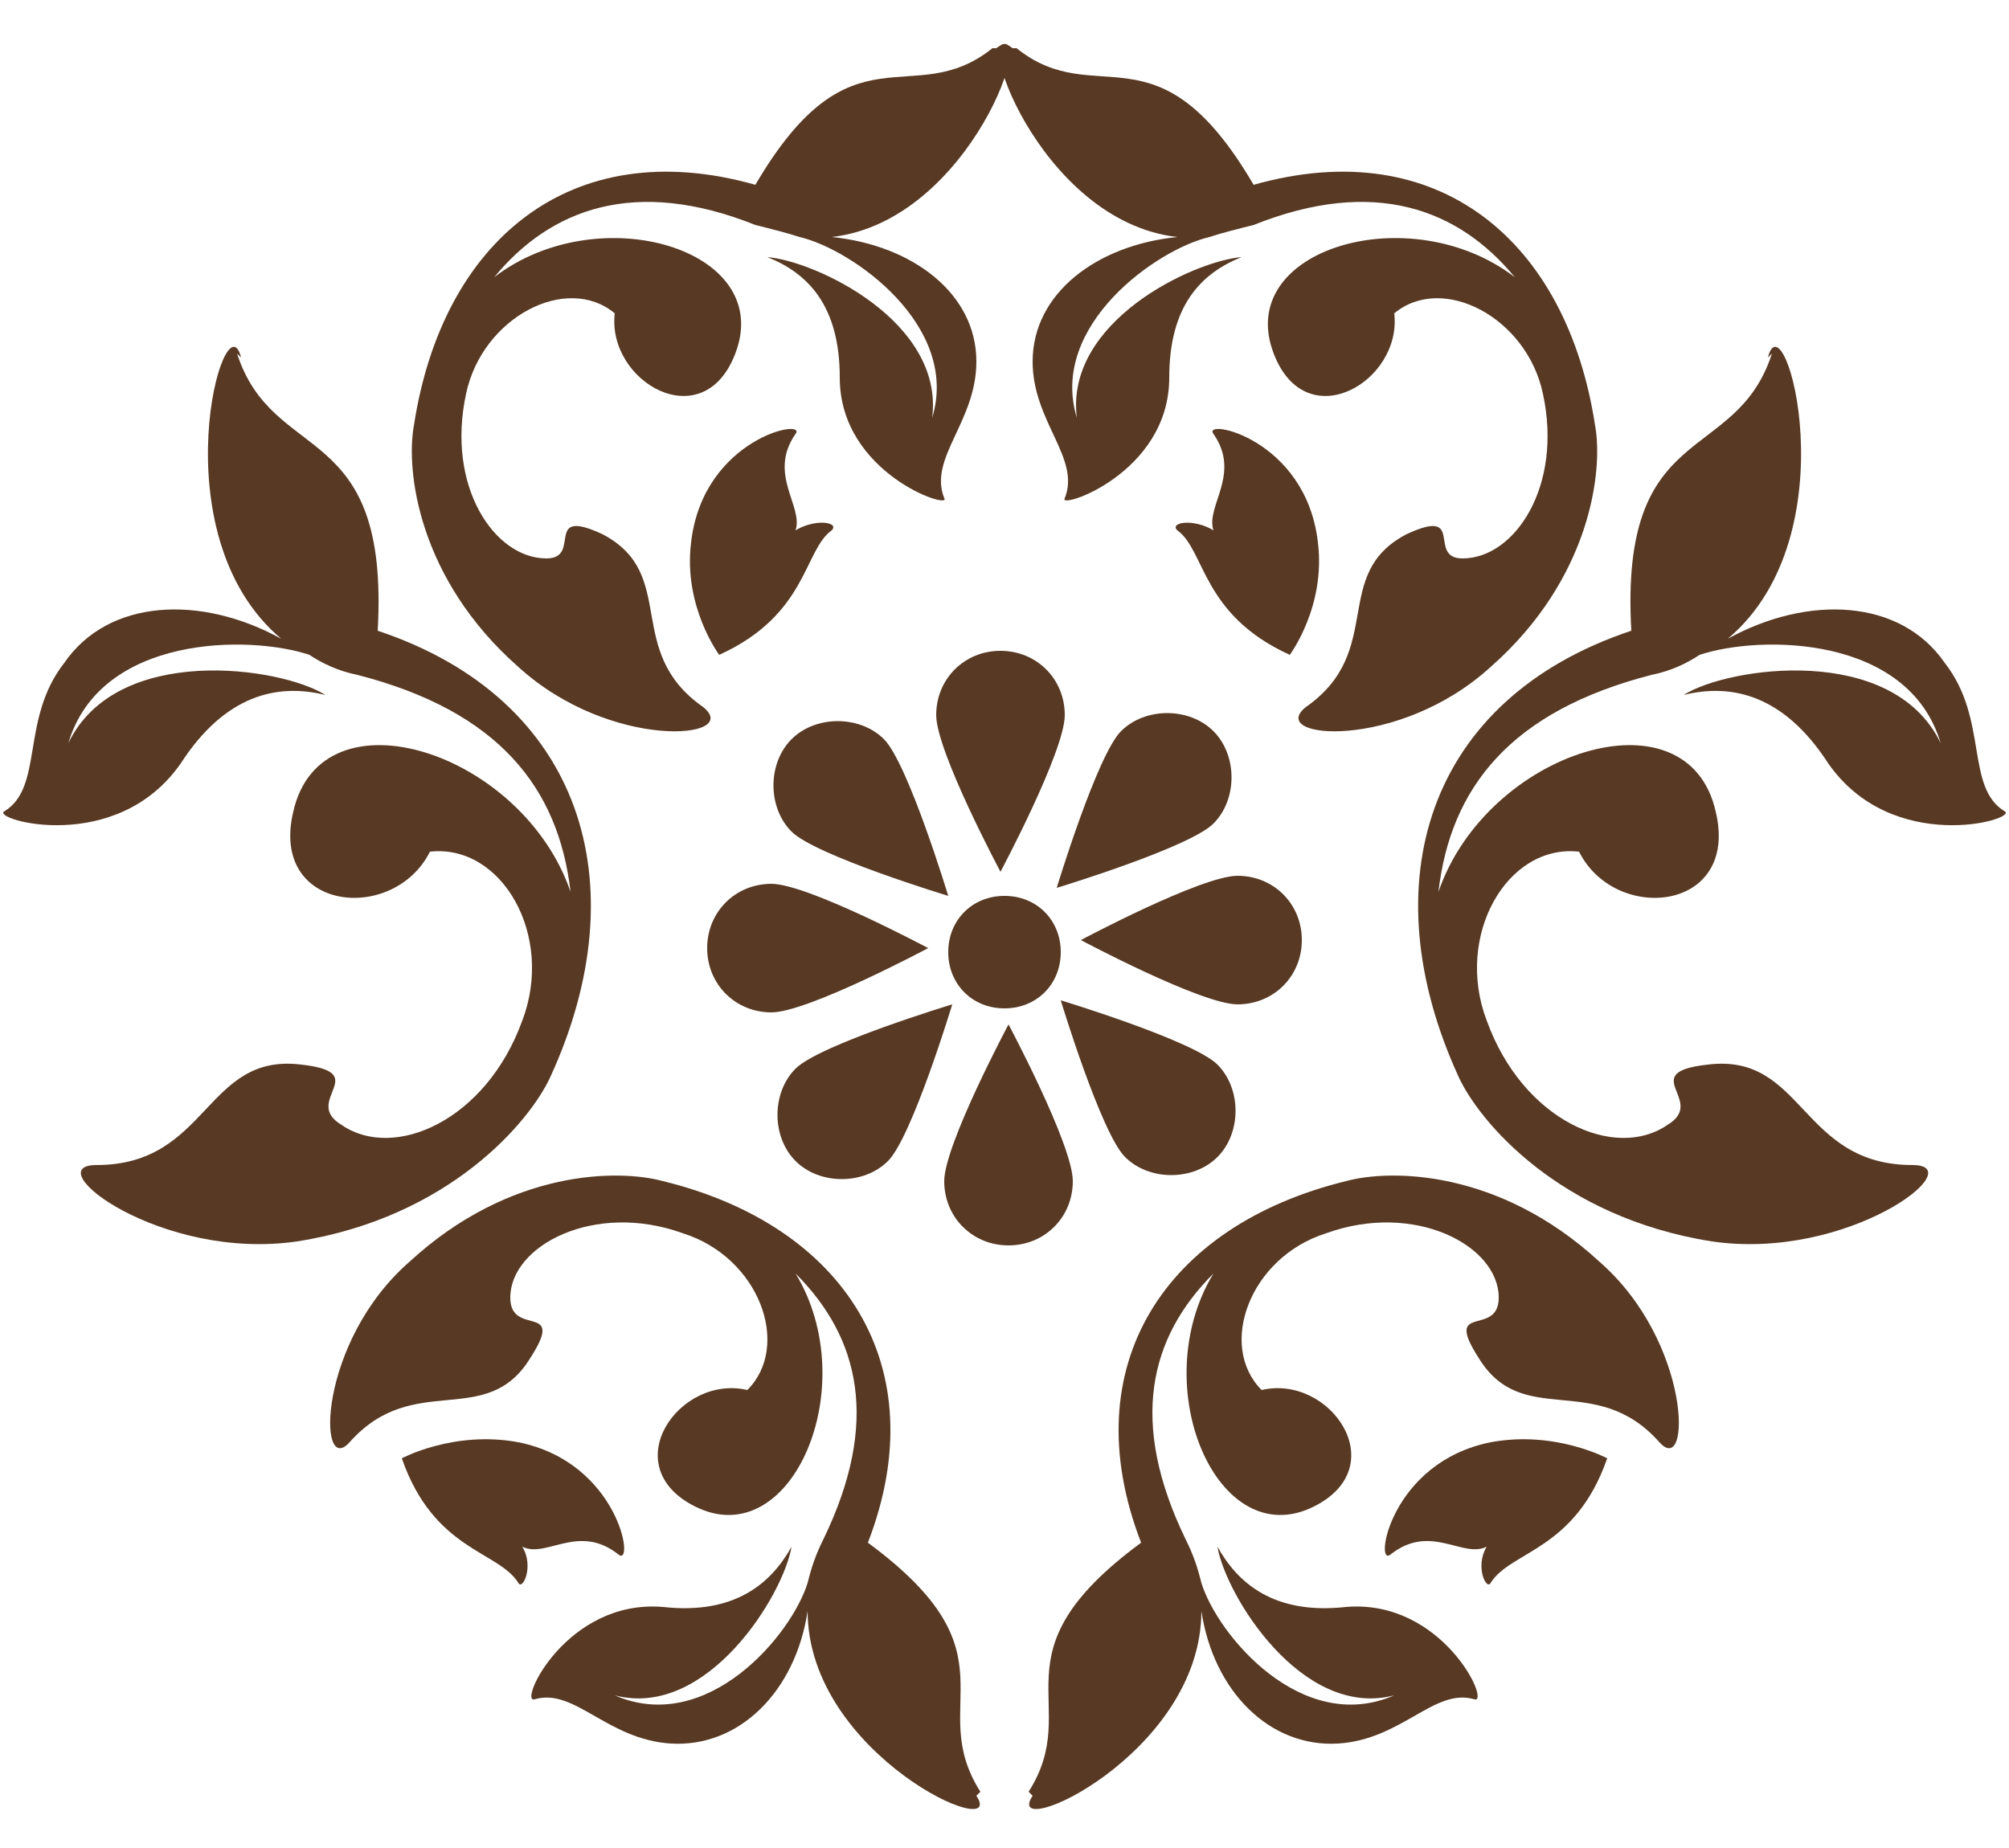
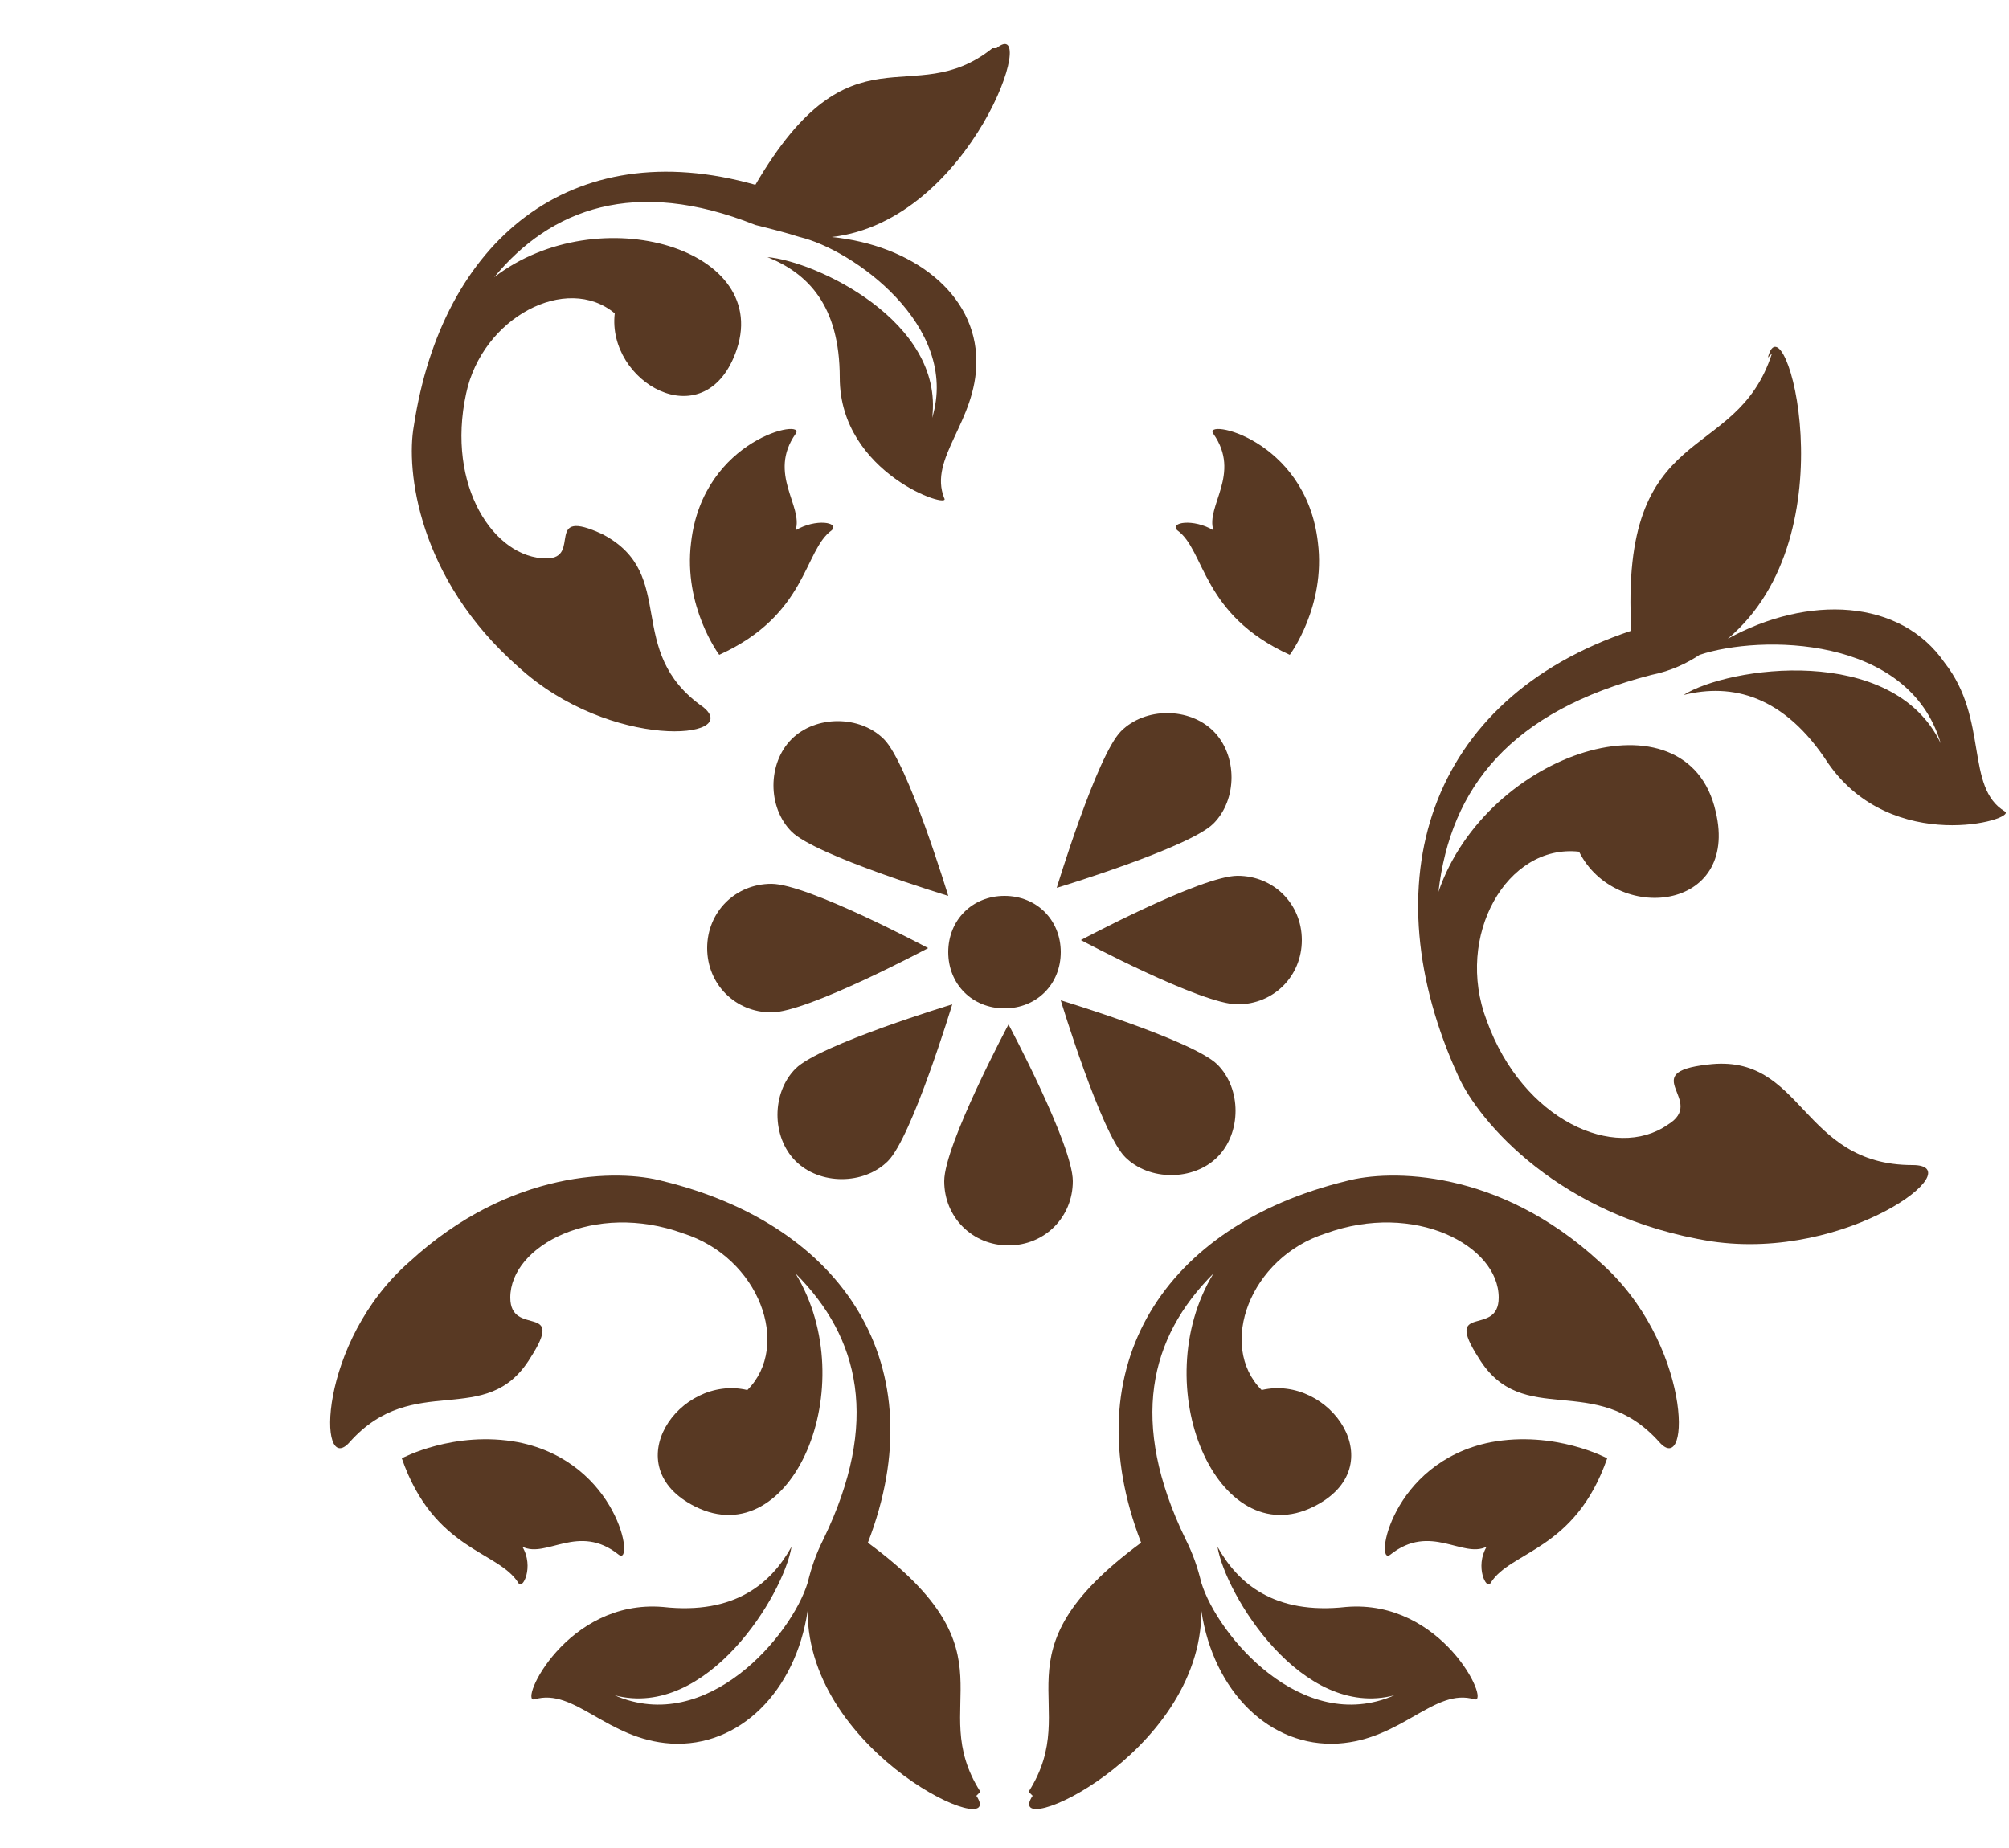
<svg xmlns="http://www.w3.org/2000/svg" id="_kazari02" data-name="kazari02" version="1.1" viewBox="0 0 50 46">
  <defs>
    <style>
      .st0 {
        fill: #583923;
      }
    </style>
  </defs>
  <g>
    <g>
      <g>
        <path class="st0" d="M12.9,35.9c-1.6-.3-2.9.4-2.9.4.8,2.3,2.4,2.3,2.9,3.1.1.2.4-.4.1-.9.6.3,1.4-.6,2.4.2.4.3,0-2.3-2.5-2.8Z" />
        <path class="st0" d="M24.4,44.6c-1.4-2.2,1-3.4-2.8-6.2,1.7-4.4-.6-7.9-5.1-9,0,0,0,0,0,0-1.1-.3-3.8-.3-6.3,2-2.3,2-2.3,5.4-1.5,4.5,1.6-1.8,3.4-.3,4.5-2.1.9-1.4-.5-.5-.5-1.5,0-1.3,2.1-2.4,4.3-1.6,1.9.6,2.7,2.8,1.6,3.9-1.7-.4-3.3,1.9-1.3,2.9,2.4,1.2,4.2-3,2.5-5.8,1.6,1.6,2.1,3.7.7,6.6-.2.4-.3.7-.4,1.1-.4,1.3-2.5,3.8-4.8,2.8,2.3.6,4.2-2.5,4.4-3.7-.5.9-1.4,1.7-3.2,1.5-2.4-.2-3.6,2.4-3.2,2.3,1-.3,1.8,1,3.4,1.1,1.7.1,3.1-1.3,3.4-3.3,0,3.6,5,5.8,4.2,4.6Z" />
      </g>
      <g>
        <path class="st0" d="M17.2,13.5c-.2,1.6.7,2.8.7,2.8,2.2-1,2.1-2.6,2.8-3.1.2-.2-.4-.3-.9,0,.2-.6-.7-1.4,0-2.4.3-.4-2.3.1-2.6,2.7Z" />
        <path class="st0" d="M24.7,1.2c-2,1.6-3.5-.7-5.9,3.4-4.6-1.3-7.8,1.4-8.5,6,0,0,0,0,0,0-.2,1.1.1,3.8,2.6,6,2.3,2.1,5.6,1.8,4.6,1-2-1.4-.6-3.3-2.5-4.3-1.5-.7-.5.6-1.4.6-1.3,0-2.5-1.8-2-4.1.4-1.9,2.5-3,3.7-2-.2,1.7,2.2,3.1,3,1,1-2.6-3.4-3.9-6-1.9,1.4-1.7,3.5-2.5,6.5-1.3.4.1.8.2,1.1.3,1.3.3,4,2.2,3.3,4.5.3-2.4-2.9-3.9-4.1-4,1,.4,1.8,1.2,1.8,3,0,2.4,2.8,3.3,2.6,3-.4-1,.8-1.9.8-3.4,0-1.7-1.6-2.9-3.6-3.1,3.5-.4,5.2-5.6,4.1-4.7Z" />
      </g>
-       <path class="st0" d="M5.9,8.8c.9,2.8,3.8,1.6,3.5,6.9,5.1,1.7,6.5,6.3,4.3,11.1,0,0,0,0,0,0-.5,1.1-2.5,3.5-6.3,4.1-3.4.5-6.5-1.9-5-1.9,2.8,0,2.7-2.8,5.1-2.5,1.8.2,0,.9,1,1.5,1.3.9,3.6-.1,4.5-2.6.8-2.1-.5-4.4-2.3-4.2-.9,1.8-4,1.5-3.4-1,.7-3.1,5.7-1.5,6.9,2-.3-2.6-1.8-4.5-5.3-5.4-.5-.1-.9-.3-1.2-.5-1.5-.5-5.2-.5-6,2.2,1.2-2.5,5.3-1.9,6.4-1.2-1.2-.3-2.5,0-3.6,1.7-1.6,2.3-4.7,1.4-4.4,1.2,1-.6.4-2.3,1.5-3.7,1.1-1.6,3.4-1.7,5.4-.6-3.1-2.6-1.4-8.6-1-7Z" />
    </g>
    <g>
      <g>
        <path class="st0" d="M37.1,35.9c1.6-.3,2.9.4,2.9.4-.8,2.3-2.4,2.3-2.9,3.1-.1.2-.4-.4-.1-.9-.6.3-1.4-.6-2.4.2-.4.3,0-2.3,2.5-2.8Z" />
        <path class="st0" d="M25.6,44.6c1.4-2.2-1-3.4,2.8-6.2-1.7-4.4.6-7.9,5.1-9,0,0,0,0,0,0,1.1-.3,3.8-.3,6.3,2,2.3,2,2.3,5.4,1.5,4.5-1.6-1.8-3.4-.3-4.5-2.1-.9-1.4.5-.5.5-1.5,0-1.3-2.1-2.4-4.3-1.6-1.9.6-2.7,2.8-1.6,3.9,1.7-.4,3.3,1.9,1.3,2.9-2.4,1.2-4.2-3-2.5-5.8-1.6,1.6-2.1,3.7-.7,6.6.2.4.3.7.4,1.1.4,1.3,2.5,3.8,4.8,2.8-2.3.6-4.2-2.5-4.4-3.7.5.9,1.4,1.7,3.2,1.5,2.4-.2,3.6,2.4,3.2,2.3-1-.3-1.8,1-3.4,1.1-1.7.1-3.1-1.3-3.4-3.3,0,3.6-5,5.8-4.2,4.6Z" />
      </g>
      <g>
        <path class="st0" d="M32.8,13.5c.2,1.6-.7,2.8-.7,2.8-2.2-1-2.1-2.6-2.8-3.1-.2-.2.4-.3.9,0-.2-.6.7-1.4,0-2.4-.3-.4,2.3.1,2.6,2.7Z" />
-         <path class="st0" d="M25.3,1.2c2,1.6,3.5-.7,5.9,3.4,4.6-1.3,7.8,1.4,8.5,6,0,0,0,0,0,0,.2,1.1-.1,3.8-2.6,6-2.3,2.1-5.6,1.8-4.6,1,2-1.4.6-3.3,2.5-4.3,1.5-.7.5.6,1.4.6,1.3,0,2.5-1.8,2-4.1-.4-1.9-2.5-3-3.7-2,.2,1.7-2.2,3.1-3,1-1-2.6,3.4-3.9,6-1.9-1.4-1.7-3.5-2.5-6.5-1.3-.4.1-.8.2-1.1.3-1.3.3-4,2.2-3.3,4.5-.3-2.4,2.9-3.9,4.1-4-1,.4-1.8,1.2-1.8,3,0,2.4-2.8,3.3-2.6,3,.4-1-.8-1.9-.8-3.4,0-1.7,1.6-2.9,3.6-3.1-3.5-.4-5.2-5.6-4.1-4.7Z" />
      </g>
      <path class="st0" d="M44.1,8.8c-.9,2.8-3.8,1.6-3.5,6.9-5.1,1.7-6.5,6.3-4.3,11.1,0,0,0,0,0,0,.5,1.1,2.5,3.5,6.3,4.1,3.4.5,6.5-1.9,5-1.9-2.8,0-2.7-2.8-5.1-2.5-1.8.2,0,.9-1,1.5-1.3.9-3.6-.1-4.5-2.6-.8-2.1.5-4.4,2.3-4.2.9,1.8,4,1.5,3.4-1-.7-3.1-5.7-1.5-6.9,2,.3-2.6,1.8-4.5,5.3-5.4.5-.1.9-.3,1.2-.5,1.5-.5,5.2-.5,6,2.2-1.2-2.5-5.3-1.9-6.4-1.2,1.2-.3,2.5,0,3.6,1.7,1.6,2.3,4.7,1.4,4.4,1.2-1-.6-.4-2.3-1.5-3.7-1.1-1.6-3.4-1.7-5.4-.6,3.1-2.6,1.4-8.6,1-7Z" />
    </g>
  </g>
  <g>
    <path class="st0" d="M19.2,22c-.9,0-1.6.7-1.6,1.6s.7,1.6,1.6,1.6,3.9-1.6,3.9-1.6c0,0-3-1.6-3.9-1.6Z" />
    <path class="st0" d="M22.1,28.9c.6-.6,1.6-3.9,1.6-3.9,0,0-3.3,1-3.9,1.6-.6.6-.6,1.7,0,2.3.6.6,1.7.6,2.3,0Z" />
    <path class="st0" d="M25.1,31c.9,0,1.6-.7,1.6-1.6,0-.9-1.6-3.9-1.6-3.9,0,0-1.6,3-1.6,3.9,0,.9.7,1.6,1.6,1.6Z" />
    <path class="st0" d="M30.3,28.8c.6-.6.6-1.7,0-2.3-.6-.6-3.9-1.6-3.9-1.6,0,0,1,3.3,1.6,3.9.6.6,1.7.6,2.3,0Z" />
    <path class="st0" d="M30.8,21.8c-.9,0-3.9,1.6-3.9,1.6,0,0,3,1.6,3.9,1.6.9,0,1.6-.7,1.6-1.6s-.7-1.6-1.6-1.6Z" />
    <path class="st0" d="M27.9,18.2c-.6.6-1.6,3.9-1.6,3.9,0,0,3.3-1,3.9-1.6.6-.6.6-1.7,0-2.3-.6-.6-1.7-.6-2.3,0Z" />
-     <path class="st0" d="M26.5,17.8c0-.9-.7-1.6-1.6-1.6-.9,0-1.6.7-1.6,1.6,0,.9,1.6,3.9,1.6,3.9,0,0,1.6-3,1.6-3.9Z" />
    <path class="st0" d="M19.7,18.4c-.6.6-.6,1.7,0,2.3.6.6,3.9,1.6,3.9,1.6,0,0-1-3.3-1.6-3.9-.6-.6-1.7-.6-2.3,0Z" />
    <path class="st0" d="M25,22.3c-.8,0-1.4.6-1.4,1.4s.6,1.4,1.4,1.4,1.4-.6,1.4-1.4-.6-1.4-1.4-1.4Z" />
  </g>
</svg>